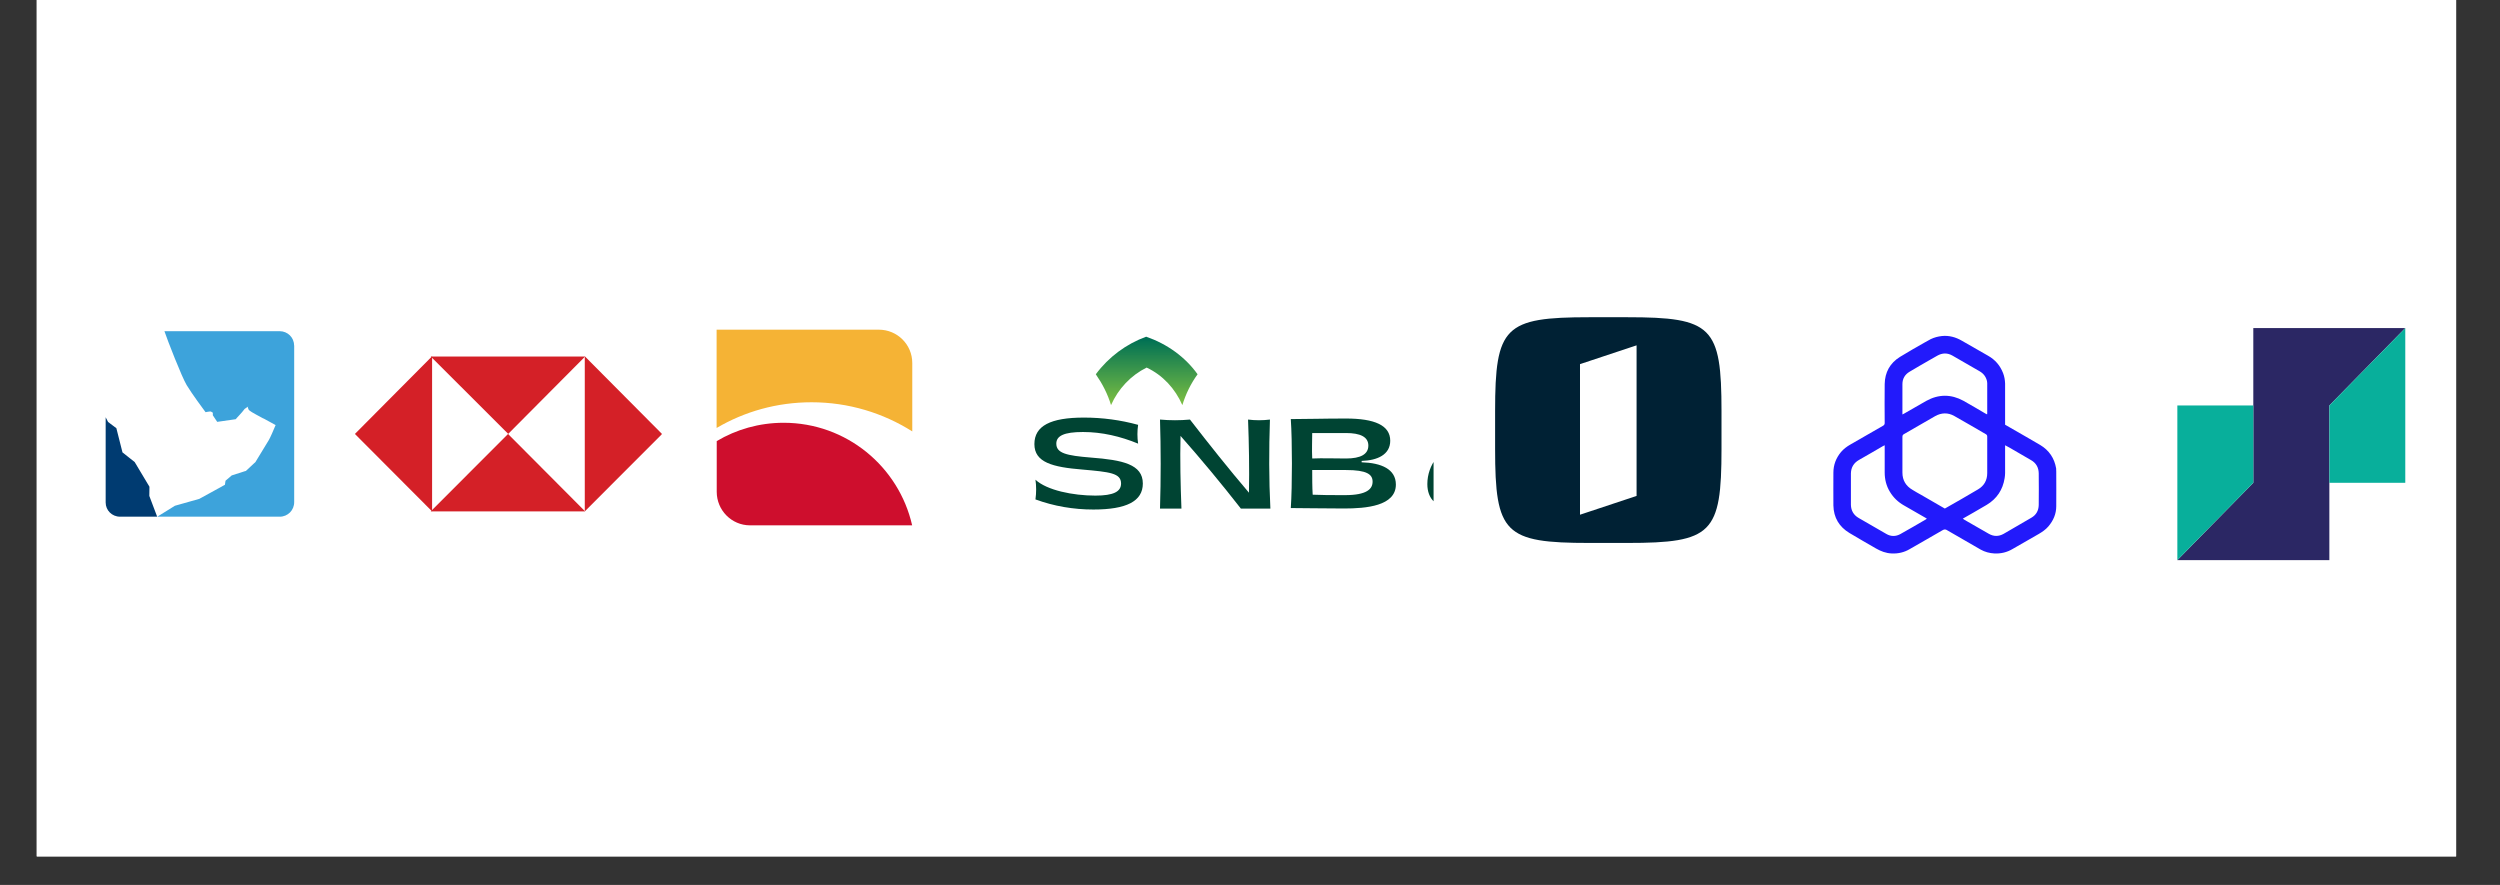
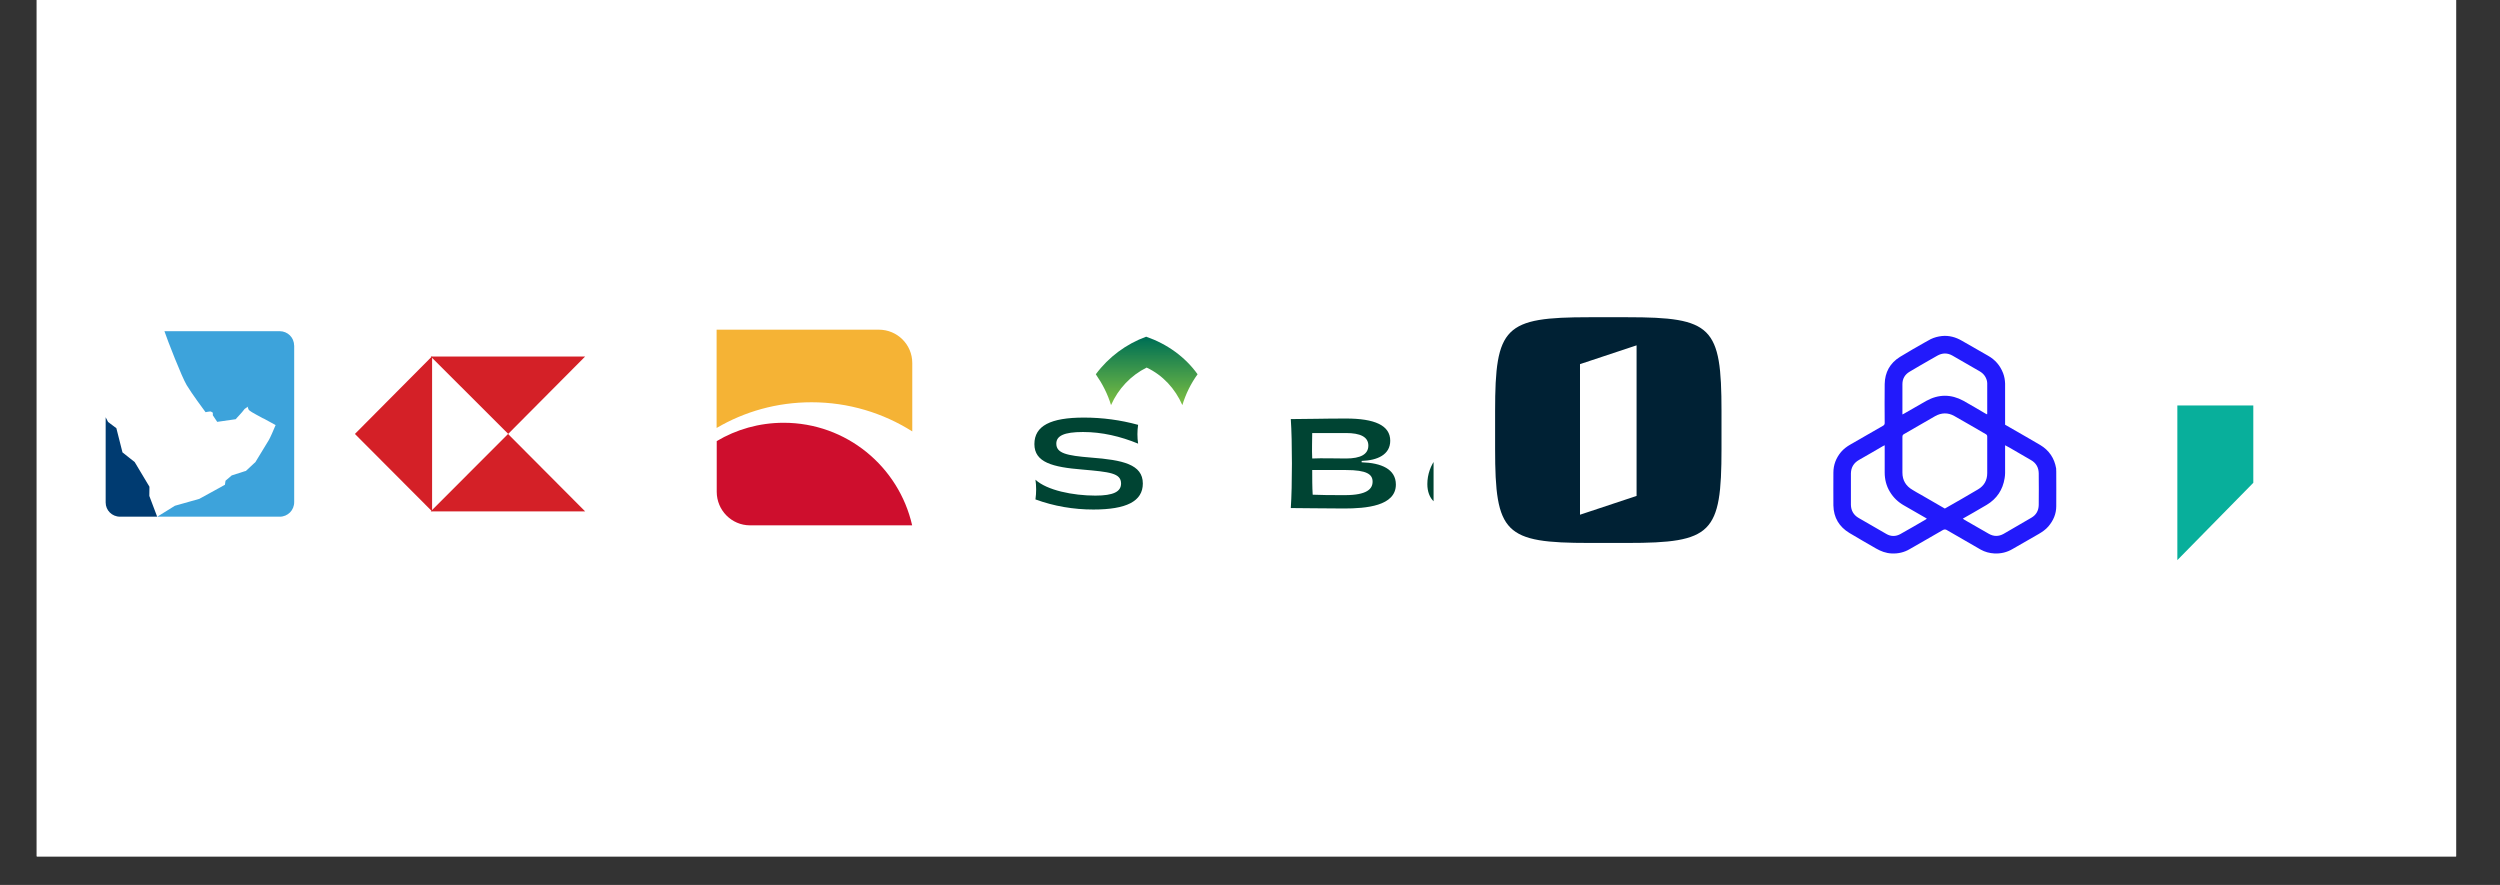
<svg xmlns="http://www.w3.org/2000/svg" width="113" zoomAndPan="magnify" viewBox="0 0 84.75 30" height="40" preserveAspectRatio="xMidYMid meet" version="1.0">
  <rect x="0" y="0" width="84.75" height="30" fill="#333333" stroke="none" />
  <defs>
    <clipPath id="edc0f93664">
      <path d="M 1.246 0 L 83.262 0 L 83.262 29.031 L 1.246 29.031 Z M 1.246 0 " clip-rule="nonzero" />
    </clipPath>
    <clipPath id="8b284b482c">
      <path d="M 73.781 11.121 L 81.766 11.121 L 81.766 19 L 73.781 19 Z M 73.781 11.121 " clip-rule="nonzero" />
    </clipPath>
    <clipPath id="458c937f34">
      <path d="M 78 11.121 L 81.766 11.121 L 81.766 17 L 78 17 Z M 78 11.121 " clip-rule="nonzero" />
    </clipPath>
    <clipPath id="e299ec7bff">
      <path d="M 73.781 13 L 77 13 L 77 19 L 73.781 19 Z M 73.781 13 " clip-rule="nonzero" />
    </clipPath>
    <clipPath id="5ff6a51f0f">
      <path d="M 37.148 11.414 L 40.598 11.414 L 40.598 13.734 L 37.148 13.734 Z M 37.148 11.414 " clip-rule="nonzero" />
    </clipPath>
    <clipPath id="01f18505d4">
      <path d="M 37.148 12.688 C 37.375 13.016 37.551 13.359 37.664 13.734 C 37.906 13.18 38.34 12.723 38.871 12.461 C 39.422 12.719 39.84 13.18 40.082 13.734 C 40.195 13.359 40.371 13 40.598 12.688 C 40.18 12.102 39.566 11.66 38.855 11.414 C 38.18 11.66 37.582 12.102 37.148 12.688 " clip-rule="nonzero" />
    </clipPath>
    <linearGradient x1="-306.992" gradientTransform="matrix(0, -0.993, -0.981, 0, 675.217, -291.02)" y1="648.664" x2="-304.658" gradientUnits="userSpaceOnUse" y2="648.664" id="3beddc3d63">
      <stop stop-opacity="1" stop-color="rgb(50.999%, 76.5%, 25.499%)" offset="0" />
      <stop stop-opacity="1" stop-color="rgb(50.999%, 76.5%, 25.499%)" offset="0.008" />
      <stop stop-opacity="1" stop-color="rgb(50.618%, 76.299%, 25.499%)" offset="0.012" />
      <stop stop-opacity="1" stop-color="rgb(50.238%, 76.099%, 25.499%)" offset="0.016" />
      <stop stop-opacity="1" stop-color="rgb(50.018%, 75.899%, 25.499%)" offset="0.02" />
      <stop stop-opacity="1" stop-color="rgb(49.799%, 75.699%, 25.499%)" offset="0.023" />
      <stop stop-opacity="1" stop-color="rgb(49.599%, 75.687%, 25.699%)" offset="0.027" />
      <stop stop-opacity="1" stop-color="rgb(49.399%, 75.674%, 25.899%)" offset="0.031" />
      <stop stop-opacity="1" stop-color="rgb(49.199%, 75.487%, 25.899%)" offset="0.035" />
      <stop stop-opacity="1" stop-color="rgb(48.999%, 75.299%, 25.899%)" offset="0.039" />
      <stop stop-opacity="1" stop-color="rgb(48.805%, 75.105%, 25.899%)" offset="0.047" />
      <stop stop-opacity="1" stop-color="rgb(48.422%, 74.905%, 25.899%)" offset="0.055" />
      <stop stop-opacity="1" stop-color="rgb(48.041%, 74.699%, 25.899%)" offset="0.059" />
      <stop stop-opacity="1" stop-color="rgb(47.85%, 74.5%, 25.899%)" offset="0.062" />
      <stop stop-opacity="1" stop-color="rgb(47.675%, 74.3%, 25.899%)" offset="0.066" />
      <stop stop-opacity="1" stop-color="rgb(47.499%, 74.1%, 25.899%)" offset="0.07" />
      <stop stop-opacity="1" stop-color="rgb(47.299%, 74.094%, 25.905%)" offset="0.074" />
      <stop stop-opacity="1" stop-color="rgb(47.099%, 74.088%, 25.911%)" offset="0.078" />
      <stop stop-opacity="1" stop-color="rgb(46.902%, 73.894%, 26.105%)" offset="0.082" />
      <stop stop-opacity="1" stop-color="rgb(46.707%, 73.7%, 26.299%)" offset="0.086" />
      <stop stop-opacity="1" stop-color="rgb(46.516%, 73.512%, 26.299%)" offset="0.094" />
      <stop stop-opacity="1" stop-color="rgb(46.112%, 73.312%, 26.299%)" offset="0.098" />
      <stop stop-opacity="1" stop-color="rgb(45.9%, 73.299%, 26.299%)" offset="0.102" />
      <stop stop-opacity="1" stop-color="rgb(45.682%, 73.099%, 26.299%)" offset="0.105" />
      <stop stop-opacity="1" stop-color="rgb(45.464%, 72.899%, 26.299%)" offset="0.109" />
      <stop stop-opacity="1" stop-color="rgb(45.273%, 72.699%, 26.299%)" offset="0.113" />
      <stop stop-opacity="1" stop-color="rgb(45.082%, 72.499%, 26.299%)" offset="0.117" />
      <stop stop-opacity="1" stop-color="rgb(44.89%, 72.499%, 26.299%)" offset="0.125" />
      <stop stop-opacity="1" stop-color="rgb(44.499%, 72.348%, 26.299%)" offset="0.129" />
      <stop stop-opacity="1" stop-color="rgb(44.299%, 72.198%, 26.299%)" offset="0.133" />
      <stop stop-opacity="1" stop-color="rgb(44.099%, 72.018%, 26.498%)" offset="0.137" />
      <stop stop-opacity="1" stop-color="rgb(43.9%, 71.838%, 26.7%)" offset="0.141" />
      <stop stop-opacity="1" stop-color="rgb(43.678%, 71.797%, 26.7%)" offset="0.145" />
      <stop stop-opacity="1" stop-color="rgb(43.457%, 71.758%, 26.7%)" offset="0.148" />
      <stop stop-opacity="1" stop-color="rgb(43.266%, 71.577%, 26.7%)" offset="0.156" />
      <stop stop-opacity="1" stop-color="rgb(42.886%, 71.199%, 26.7%)" offset="0.16" />
      <stop stop-opacity="1" stop-color="rgb(42.696%, 70.999%, 26.7%)" offset="0.164" />
      <stop stop-opacity="1" stop-color="rgb(42.548%, 70.999%, 26.7%)" offset="0.172" />
      <stop stop-opacity="1" stop-color="rgb(42.2%, 70.816%, 26.7%)" offset="0.176" />
      <stop stop-opacity="1" stop-color="rgb(42%, 70.633%, 26.7%)" offset="0.18" />
      <stop stop-opacity="1" stop-color="rgb(41.798%, 70.616%, 26.872%)" offset="0.184" />
      <stop stop-opacity="1" stop-color="rgb(41.599%, 70.599%, 27.046%)" offset="0.188" />
      <stop stop-opacity="1" stop-color="rgb(41.385%, 70.399%, 27.072%)" offset="0.191" />
      <stop stop-opacity="1" stop-color="rgb(41.171%, 70.2%, 27.1%)" offset="0.195" />
      <stop stop-opacity="1" stop-color="rgb(40.981%, 70%, 27.1%)" offset="0.199" />
      <stop stop-opacity="1" stop-color="rgb(40.79%, 69.8%, 27.1%)" offset="0.203" />
      <stop stop-opacity="1" stop-color="rgb(40.594%, 69.8%, 27.1%)" offset="0.211" />
      <stop stop-opacity="1" stop-color="rgb(40.199%, 69.598%, 27.1%)" offset="0.215" />
      <stop stop-opacity="1" stop-color="rgb(39.999%, 69.398%, 27.1%)" offset="0.219" />
      <stop stop-opacity="1" stop-color="rgb(39.8%, 69.221%, 27.1%)" offset="0.223" />
      <stop stop-opacity="1" stop-color="rgb(39.6%, 69.046%, 27.1%)" offset="0.227" />
      <stop stop-opacity="1" stop-color="rgb(39.381%, 69.005%, 27.116%)" offset="0.23" />
      <stop stop-opacity="1" stop-color="rgb(39.165%, 68.965%, 27.133%)" offset="0.234" />
      <stop stop-opacity="1" stop-color="rgb(38.974%, 68.782%, 27.316%)" offset="0.242" />
      <stop stop-opacity="1" stop-color="rgb(38.591%, 68.401%, 27.499%)" offset="0.246" />
      <stop stop-opacity="1" stop-color="rgb(38.399%, 68.202%, 27.499%)" offset="0.25" />
      <stop stop-opacity="1" stop-color="rgb(38.199%, 68.201%, 27.499%)" offset="0.254" />
      <stop stop-opacity="1" stop-color="rgb(37.999%, 68.199%, 27.499%)" offset="0.258" />
      <stop stop-opacity="1" stop-color="rgb(37.799%, 67.999%, 27.499%)" offset="0.262" />
      <stop stop-opacity="1" stop-color="rgb(37.599%, 67.799%, 27.499%)" offset="0.266" />
      <stop stop-opacity="1" stop-color="rgb(37.428%, 67.648%, 27.499%)" offset="0.273" />
      <stop stop-opacity="1" stop-color="rgb(37.068%, 67.488%, 27.499%)" offset="0.281" />
      <stop stop-opacity="1" stop-color="rgb(36.687%, 67.288%, 27.499%)" offset="0.289" />
      <stop stop-opacity="1" stop-color="rgb(36.298%, 66.907%, 27.65%)" offset="0.293" />
      <stop stop-opacity="1" stop-color="rgb(36.099%, 66.716%, 27.8%)" offset="0.297" />
      <stop stop-opacity="1" stop-color="rgb(35.899%, 66.707%, 27.8%)" offset="0.301" />
      <stop stop-opacity="1" stop-color="rgb(35.699%, 66.699%, 27.8%)" offset="0.305" />
      <stop stop-opacity="1" stop-color="rgb(35.5%, 66.499%, 27.8%)" offset="0.309" />
      <stop stop-opacity="1" stop-color="rgb(35.3%, 66.299%, 27.8%)" offset="0.312" />
      <stop stop-opacity="1" stop-color="rgb(34.898%, 66.286%, 27.8%)" offset="0.316" />
      <stop stop-opacity="1" stop-color="rgb(34.499%, 66.272%, 27.8%)" offset="0.32" />
      <stop stop-opacity="1" stop-color="rgb(34.299%, 66.086%, 27.8%)" offset="0.324" />
      <stop stop-opacity="1" stop-color="rgb(34.099%, 65.9%, 27.8%)" offset="0.328" />
      <stop stop-opacity="1" stop-color="rgb(33.904%, 65.704%, 27.8%)" offset="0.336" />
      <stop stop-opacity="1" stop-color="rgb(33.519%, 65.504%, 27.985%)" offset="0.344" />
      <stop stop-opacity="1" stop-color="rgb(33.138%, 65.298%, 28.185%)" offset="0.348" />
      <stop stop-opacity="1" stop-color="rgb(32.947%, 65.099%, 28.2%)" offset="0.352" />
      <stop stop-opacity="1" stop-color="rgb(32.722%, 64.899%, 28.2%)" offset="0.355" />
      <stop stop-opacity="1" stop-color="rgb(32.5%, 64.699%, 28.2%)" offset="0.359" />
      <stop stop-opacity="1" stop-color="rgb(32.349%, 64.691%, 28.2%)" offset="0.367" />
      <stop stop-opacity="1" stop-color="rgb(32.001%, 64.491%, 28.2%)" offset="0.371" />
      <stop stop-opacity="1" stop-color="rgb(31.804%, 64.299%, 28.2%)" offset="0.375" />
      <stop stop-opacity="1" stop-color="rgb(31.613%, 64.11%, 28.2%)" offset="0.383" />
      <stop stop-opacity="1" stop-color="rgb(31.232%, 63.91%, 28.2%)" offset="0.391" />
      <stop stop-opacity="1" stop-color="rgb(30.82%, 63.699%, 28.4%)" offset="0.395" />
      <stop stop-opacity="1" stop-color="rgb(30.6%, 63.499%, 28.6%)" offset="0.398" />
      <stop stop-opacity="1" stop-color="rgb(30.399%, 63.3%, 28.6%)" offset="0.402" />
      <stop stop-opacity="1" stop-color="rgb(30.199%, 63.1%, 28.6%)" offset="0.406" />
      <stop stop-opacity="1" stop-color="rgb(29.999%, 63.098%, 28.6%)" offset="0.41" />
      <stop stop-opacity="1" stop-color="rgb(29.799%, 63.098%, 28.6%)" offset="0.414" />
      <stop stop-opacity="1" stop-color="rgb(29.608%, 62.898%, 28.6%)" offset="0.418" />
      <stop stop-opacity="1" stop-color="rgb(29.417%, 62.7%, 28.6%)" offset="0.422" />
      <stop stop-opacity="1" stop-color="rgb(29.227%, 62.563%, 28.6%)" offset="0.43" />
      <stop stop-opacity="1" stop-color="rgb(28.845%, 62.413%, 28.6%)" offset="0.438" />
      <stop stop-opacity="1" stop-color="rgb(28.427%, 62.199%, 28.612%)" offset="0.441" />
      <stop stop-opacity="1" stop-color="rgb(28.2%, 62%, 28.625%)" offset="0.445" />
      <stop stop-opacity="1" stop-color="rgb(28%, 61.8%, 28.812%)" offset="0.449" />
      <stop stop-opacity="1" stop-color="rgb(27.8%, 61.6%, 28.999%)" offset="0.453" />
      <stop stop-opacity="1" stop-color="rgb(27.654%, 61.6%, 28.999%)" offset="0.461" />
      <stop stop-opacity="1" stop-color="rgb(27.319%, 61.4%, 28.999%)" offset="0.465" />
      <stop stop-opacity="1" stop-color="rgb(27.13%, 61.2%, 28.999%)" offset="0.469" />
      <stop stop-opacity="1" stop-color="rgb(26.939%, 61.2%, 28.999%)" offset="0.477" />
      <stop stop-opacity="1" stop-color="rgb(26.523%, 60.999%, 28.999%)" offset="0.48" />
      <stop stop-opacity="1" stop-color="rgb(26.299%, 60.799%, 28.999%)" offset="0.484" />
      <stop stop-opacity="1" stop-color="rgb(26.099%, 60.599%, 28.999%)" offset="0.488" />
      <stop stop-opacity="1" stop-color="rgb(25.899%, 60.399%, 28.999%)" offset="0.492" />
      <stop stop-opacity="1" stop-color="rgb(25.702%, 60.399%, 28.999%)" offset="0.496" />
      <stop stop-opacity="1" stop-color="rgb(25.505%, 60.399%, 28.999%)" offset="0.5" />
      <stop stop-opacity="1" stop-color="rgb(25.314%, 60.199%, 29.199%)" offset="0.504" />
      <stop stop-opacity="1" stop-color="rgb(25.124%, 59.999%, 29.399%)" offset="0.508" />
      <stop stop-opacity="1" stop-color="rgb(24.933%, 59.821%, 29.399%)" offset="0.516" />
      <stop stop-opacity="1" stop-color="rgb(24.521%, 59.602%, 29.399%)" offset="0.52" />
      <stop stop-opacity="1" stop-color="rgb(24.3%, 59.561%, 29.399%)" offset="0.523" />
      <stop stop-opacity="1" stop-color="rgb(24.1%, 59.38%, 29.399%)" offset="0.527" />
      <stop stop-opacity="1" stop-color="rgb(23.9%, 59.2%, 29.399%)" offset="0.531" />
      <stop stop-opacity="1" stop-color="rgb(23.7%, 59%, 29.399%)" offset="0.535" />
      <stop stop-opacity="1" stop-color="rgb(23.5%, 58.8%, 29.399%)" offset="0.539" />
      <stop stop-opacity="1" stop-color="rgb(23.309%, 58.8%, 29.399%)" offset="0.547" />
      <stop stop-opacity="1" stop-color="rgb(22.908%, 58.6%, 29.579%)" offset="0.551" />
      <stop stop-opacity="1" stop-color="rgb(22.699%, 58.4%, 29.761%)" offset="0.555" />
      <stop stop-opacity="1" stop-color="rgb(22.549%, 58.228%, 29.779%)" offset="0.562" />
      <stop stop-opacity="1" stop-color="rgb(22.186%, 58.015%, 29.799%)" offset="0.566" />
      <stop stop-opacity="1" stop-color="rgb(21.974%, 57.974%, 29.799%)" offset="0.57" />
      <stop stop-opacity="1" stop-color="rgb(21.783%, 57.787%, 29.799%)" offset="0.578" />
      <stop stop-opacity="1" stop-color="rgb(21.396%, 57.454%, 29.799%)" offset="0.582" />
      <stop stop-opacity="1" stop-color="rgb(21.199%, 57.309%, 29.799%)" offset="0.586" />
      <stop stop-opacity="1" stop-color="rgb(20.999%, 57.304%, 29.799%)" offset="0.59" />
      <stop stop-opacity="1" stop-color="rgb(20.799%, 57.3%, 29.799%)" offset="0.594" />
      <stop stop-opacity="1" stop-color="rgb(20.599%, 57.098%, 29.799%)" offset="0.598" />
      <stop stop-opacity="1" stop-color="rgb(20.399%, 56.898%, 29.799%)" offset="0.602" />
      <stop stop-opacity="1" stop-color="rgb(20.184%, 56.699%, 29.999%)" offset="0.605" />
      <stop stop-opacity="1" stop-color="rgb(19.969%, 56.499%, 30.199%)" offset="0.609" />
      <stop stop-opacity="1" stop-color="rgb(19.778%, 56.493%, 30.199%)" offset="0.617" />
      <stop stop-opacity="1" stop-color="rgb(19.392%, 56.293%, 30.199%)" offset="0.625" />
      <stop stop-opacity="1" stop-color="rgb(18.999%, 56.099%, 30.199%)" offset="0.629" />
      <stop stop-opacity="1" stop-color="rgb(18.799%, 56.099%, 30.199%)" offset="0.633" />
      <stop stop-opacity="1" stop-color="rgb(18.599%, 55.899%, 30.199%)" offset="0.637" />
      <stop stop-opacity="1" stop-color="rgb(18.399%, 55.699%, 30.199%)" offset="0.641" />
      <stop stop-opacity="1" stop-color="rgb(18.181%, 55.499%, 30.199%)" offset="0.645" />
      <stop stop-opacity="1" stop-color="rgb(17.963%, 55.299%, 30.199%)" offset="0.648" />
      <stop stop-opacity="1" stop-color="rgb(17.773%, 55.29%, 30.208%)" offset="0.656" />
      <stop stop-opacity="1" stop-color="rgb(17.442%, 55.09%, 30.408%)" offset="0.664" />
      <stop stop-opacity="1" stop-color="rgb(17.099%, 54.709%, 30.6%)" offset="0.668" />
      <stop stop-opacity="1" stop-color="rgb(16.899%, 54.52%, 30.6%)" offset="0.672" />
      <stop stop-opacity="1" stop-color="rgb(16.699%, 54.509%, 30.6%)" offset="0.676" />
      <stop stop-opacity="1" stop-color="rgb(16.499%, 54.5%, 30.6%)" offset="0.68" />
      <stop stop-opacity="1" stop-color="rgb(16.299%, 54.298%, 30.6%)" offset="0.684" />
      <stop stop-opacity="1" stop-color="rgb(16.1%, 54.099%, 30.6%)" offset="0.688" />
      <stop stop-opacity="1" stop-color="rgb(15.887%, 53.899%, 30.6%)" offset="0.691" />
      <stop stop-opacity="1" stop-color="rgb(15.677%, 53.699%, 30.6%)" offset="0.695" />
      <stop stop-opacity="1" stop-color="rgb(15.486%, 53.697%, 30.6%)" offset="0.703" />
      <stop stop-opacity="1" stop-color="rgb(15.097%, 53.497%, 30.6%)" offset="0.707" />
      <stop stop-opacity="1" stop-color="rgb(14.899%, 53.299%, 30.6%)" offset="0.711" />
      <stop stop-opacity="1" stop-color="rgb(14.699%, 53.116%, 30.8%)" offset="0.715" />
      <stop stop-opacity="1" stop-color="rgb(14.499%, 52.933%, 31%)" offset="0.719" />
      <stop stop-opacity="1" stop-color="rgb(14.299%, 52.916%, 31%)" offset="0.723" />
      <stop stop-opacity="1" stop-color="rgb(14.099%, 52.899%, 31%)" offset="0.727" />
      <stop stop-opacity="1" stop-color="rgb(13.884%, 52.699%, 31%)" offset="0.73" />
      <stop stop-opacity="1" stop-color="rgb(13.67%, 52.499%, 31%)" offset="0.734" />
      <stop stop-opacity="1" stop-color="rgb(13.48%, 52.348%, 31%)" offset="0.742" />
      <stop stop-opacity="1" stop-color="rgb(13.094%, 52.199%, 31%)" offset="0.75" />
      <stop stop-opacity="1" stop-color="rgb(12.7%, 51.999%, 31%)" offset="0.754" />
      <stop stop-opacity="1" stop-color="rgb(12.5%, 51.799%, 31%)" offset="0.758" />
      <stop stop-opacity="1" stop-color="rgb(12.349%, 51.622%, 31.175%)" offset="0.766" />
      <stop stop-opacity="1" stop-color="rgb(11.8%, 51.404%, 31.375%)" offset="0.77" />
      <stop stop-opacity="1" stop-color="rgb(11.4%, 51.364%, 31.4%)" offset="0.773" />
      <stop stop-opacity="1" stop-color="rgb(11.198%, 51.181%, 31.4%)" offset="0.777" />
      <stop stop-opacity="1" stop-color="rgb(10.999%, 50.999%, 31.4%)" offset="0.781" />
      <stop stop-opacity="1" stop-color="rgb(10.8%, 50.999%, 31.4%)" offset="0.785" />
      <stop stop-opacity="1" stop-color="rgb(10.602%, 50.999%, 31.4%)" offset="0.789" />
      <stop stop-opacity="1" stop-color="rgb(10.411%, 50.8%, 31.4%)" offset="0.793" />
      <stop stop-opacity="1" stop-color="rgb(10.22%, 50.6%, 31.4%)" offset="0.797" />
      <stop stop-opacity="1" stop-color="rgb(10.03%, 50.42%, 31.4%)" offset="0.805" />
      <stop stop-opacity="1" stop-color="rgb(9.65%, 50.22%, 31.4%)" offset="0.812" />
      <stop stop-opacity="1" stop-color="rgb(9.229%, 49.998%, 31.599%)" offset="0.816" />
      <stop stop-opacity="1" stop-color="rgb(9%, 49.799%, 31.799%)" offset="0.82" />
      <stop stop-opacity="1" stop-color="rgb(8.8%, 49.599%, 31.799%)" offset="0.824" />
      <stop stop-opacity="1" stop-color="rgb(8.6%, 49.399%, 31.799%)" offset="0.828" />
      <stop stop-opacity="1" stop-color="rgb(8.408%, 49.399%, 31.799%)" offset="0.836" />
      <stop stop-opacity="1" stop-color="rgb(8.025%, 49.199%, 31.799%)" offset="0.84" />
      <stop stop-opacity="1" stop-color="rgb(7.834%, 48.999%, 31.799%)" offset="0.844" />
      <stop stop-opacity="1" stop-color="rgb(7.686%, 48.825%, 31.799%)" offset="0.852" />
      <stop stop-opacity="1" stop-color="rgb(7.32%, 48.611%, 31.799%)" offset="0.855" />
      <stop stop-opacity="1" stop-color="rgb(7.1%, 48.572%, 31.799%)" offset="0.859" />
      <stop stop-opacity="1" stop-color="rgb(6.898%, 48.386%, 31.804%)" offset="0.863" />
      <stop stop-opacity="1" stop-color="rgb(6.699%, 48.199%, 31.808%)" offset="0.867" />
      <stop stop-opacity="1" stop-color="rgb(6.503%, 48.004%, 32.004%)" offset="0.875" />
      <stop stop-opacity="1" stop-color="rgb(6.119%, 47.804%, 32.199%)" offset="0.883" />
      <stop stop-opacity="1" stop-color="rgb(5.737%, 47.649%, 32.199%)" offset="0.891" />
      <stop stop-opacity="1" stop-color="rgb(5.322%, 47.299%, 32.199%)" offset="0.895" />
      <stop stop-opacity="1" stop-color="rgb(5.099%, 47.099%, 32.199%)" offset="0.898" />
      <stop stop-opacity="1" stop-color="rgb(4.9%, 47.092%, 32.199%)" offset="0.902" />
      <stop stop-opacity="1" stop-color="rgb(4.7%, 47.084%, 32.199%)" offset="0.906" />
      <stop stop-opacity="1" stop-color="rgb(4.501%, 46.892%, 32.199%)" offset="0.91" />
      <stop stop-opacity="1" stop-color="rgb(4.303%, 46.7%, 32.199%)" offset="0.914" />
      <stop stop-opacity="1" stop-color="rgb(4.112%, 46.51%, 32.339%)" offset="0.922" />
      <stop stop-opacity="1" stop-color="rgb(3.732%, 46.31%, 32.491%)" offset="0.93" />
      <stop stop-opacity="1" stop-color="rgb(3.351%, 46.129%, 32.5%)" offset="0.938" />
      <stop stop-opacity="1" stop-color="rgb(2.93%, 45.918%, 32.5%)" offset="0.941" />
      <stop stop-opacity="1" stop-color="rgb(2.699%, 45.879%, 32.5%)" offset="0.945" />
      <stop stop-opacity="1" stop-color="rgb(2.548%, 45.688%, 32.5%)" offset="0.953" />
      <stop stop-opacity="1" stop-color="rgb(2.208%, 45.308%, 32.5%)" offset="0.961" />
      <stop stop-opacity="1" stop-color="rgb(1.826%, 45.108%, 32.5%)" offset="0.969" />
      <stop stop-opacity="1" stop-color="rgb(1.445%, 44.899%, 32.672%)" offset="0.973" />
      <stop stop-opacity="1" stop-color="rgb(1.254%, 44.699%, 32.845%)" offset="0.977" />
      <stop stop-opacity="1" stop-color="rgb(1.027%, 44.499%, 32.872%)" offset="0.98" />
      <stop stop-opacity="1" stop-color="rgb(0.8%, 44.299%, 32.899%)" offset="0.984" />
      <stop stop-opacity="1" stop-color="rgb(0.595%, 44.295%, 32.899%)" offset="0.988" />
      <stop stop-opacity="1" stop-color="rgb(0.392%, 44.292%, 32.899%)" offset="0.992" />
      <stop stop-opacity="1" stop-color="rgb(0.195%, 44.095%, 32.899%)" offset="0.996" />
      <stop stop-opacity="1" stop-color="rgb(0%, 43.9%, 32.899%)" offset="1" />
    </linearGradient>
    <clipPath id="5ddda1f4ec">
      <path d="M 48 13 L 48.598 13 L 48.598 18 L 48 18 Z M 48 13 " clip-rule="nonzero" />
    </clipPath>
    <clipPath id="9798711d53">
      <path d="M 11.426 18 L 23.039 18 L 23.039 18.488 L 11.426 18.488 Z M 11.426 18 " clip-rule="nonzero" />
    </clipPath>
  </defs>
  <g clip-path="url(#edc0f93664)">
    <path fill="#ffffff" d="M 1.246 0 L 83.262 0 L 83.262 29.031 L 1.246 29.031 Z M 1.246 0 " fill-opacity="1" fill-rule="nonzero" />
    <path fill="#ffffff" d="M 1.246 0 L 83.262 0 L 83.262 29.031 L 1.246 29.031 Z M 1.246 0 " fill-opacity="1" fill-rule="nonzero" />
  </g>
  <g clip-path="url(#8b284b482c)">
-     <path fill="#2b2764" d="M 78.965 13.746 L 81.539 11.121 L 76.387 11.121 L 76.387 16.367 L 73.812 18.988 L 78.965 18.988 Z M 78.965 13.746 " fill-opacity="1" fill-rule="nonzero" />
-   </g>
+     </g>
  <g clip-path="url(#458c937f34)">
-     <path fill="#08af9b" d="M 78.965 13.746 L 78.965 16.367 L 81.539 16.367 L 81.539 11.121 Z M 78.965 13.746 " fill-opacity="1" fill-rule="nonzero" />
-   </g>
+     </g>
  <g clip-path="url(#e299ec7bff)">
    <path fill="#08af9b" d="M 73.812 18.988 L 76.387 16.367 L 76.387 13.746 L 73.812 13.746 Z M 73.812 18.988 " fill-opacity="1" fill-rule="nonzero" />
  </g>
  <path fill="#221afb" d="M 67.973 14.398 C 68.203 14.531 68.434 14.664 68.66 14.793 C 68.828 14.891 68.996 14.988 69.164 15.086 C 69.465 15.266 69.645 15.535 69.703 15.879 C 69.707 15.918 69.707 15.957 69.707 15.996 C 69.707 16.383 69.711 16.773 69.707 17.16 C 69.707 17.422 69.609 17.648 69.438 17.848 C 69.348 17.953 69.234 18.031 69.113 18.102 C 68.82 18.27 68.527 18.441 68.23 18.609 C 68.039 18.723 67.832 18.773 67.609 18.762 C 67.445 18.754 67.289 18.711 67.148 18.633 C 66.766 18.414 66.391 18.195 66.012 17.977 C 65.957 17.941 65.914 17.938 65.855 17.973 C 65.488 18.188 65.113 18.398 64.742 18.613 C 64.551 18.727 64.344 18.773 64.125 18.762 C 63.934 18.754 63.762 18.688 63.598 18.594 C 63.297 18.418 62.996 18.25 62.699 18.07 C 62.348 17.859 62.16 17.547 62.152 17.133 C 62.148 16.766 62.152 16.395 62.152 16.023 C 62.152 15.758 62.242 15.527 62.41 15.324 C 62.5 15.219 62.609 15.137 62.727 15.07 C 63.098 14.855 63.469 14.641 63.84 14.43 C 63.879 14.406 63.891 14.379 63.891 14.336 C 63.891 13.898 63.883 13.457 63.891 13.02 C 63.898 12.621 64.07 12.309 64.41 12.098 C 64.68 11.93 64.957 11.777 65.234 11.617 C 65.309 11.578 65.379 11.535 65.453 11.496 C 65.574 11.438 65.699 11.406 65.832 11.391 C 66.074 11.367 66.301 11.43 66.508 11.551 C 66.805 11.719 67.098 11.891 67.395 12.059 C 67.637 12.195 67.805 12.391 67.906 12.652 C 67.949 12.766 67.969 12.883 67.973 13.004 C 67.973 13.445 67.973 13.883 67.973 14.324 C 67.973 14.348 67.973 14.371 67.973 14.398 Z M 65.926 17.238 C 65.938 17.238 65.938 17.238 65.941 17.234 C 66.312 17.02 66.688 16.812 67.055 16.59 C 67.262 16.469 67.367 16.281 67.367 16.039 C 67.367 15.625 67.367 15.215 67.367 14.805 C 67.367 14.762 67.355 14.738 67.32 14.719 C 66.965 14.512 66.609 14.305 66.25 14.102 C 66.035 13.98 65.812 13.988 65.598 14.109 C 65.246 14.309 64.898 14.512 64.547 14.715 C 64.508 14.734 64.492 14.762 64.492 14.809 C 64.492 15.215 64.492 15.617 64.492 16.023 C 64.492 16.285 64.613 16.477 64.832 16.605 C 64.93 16.664 65.027 16.723 65.129 16.777 C 65.395 16.934 65.66 17.086 65.926 17.238 Z M 63.891 15.094 C 63.859 15.109 63.844 15.117 63.828 15.125 C 63.559 15.281 63.293 15.438 63.023 15.59 C 62.844 15.691 62.75 15.844 62.746 16.047 C 62.746 16.402 62.746 16.758 62.746 17.113 C 62.75 17.312 62.84 17.461 63.008 17.559 C 63.32 17.742 63.633 17.922 63.949 18.102 C 64.102 18.191 64.266 18.191 64.422 18.105 C 64.711 17.945 64.996 17.777 65.285 17.609 C 65.297 17.602 65.305 17.594 65.32 17.582 C 65.301 17.57 65.289 17.562 65.277 17.555 C 65.031 17.414 64.789 17.273 64.543 17.133 C 64.348 17.023 64.188 16.871 64.07 16.676 C 63.945 16.473 63.891 16.25 63.891 16.016 C 63.891 15.734 63.891 15.453 63.891 15.172 C 63.891 15.148 63.891 15.125 63.891 15.094 Z M 66.539 17.582 C 66.562 17.598 66.578 17.613 66.594 17.621 C 66.871 17.781 67.145 17.938 67.418 18.094 C 67.586 18.191 67.754 18.191 67.922 18.098 C 68.238 17.918 68.551 17.734 68.863 17.551 C 69.027 17.457 69.109 17.309 69.113 17.121 C 69.117 16.762 69.117 16.402 69.113 16.043 C 69.109 15.848 69.023 15.695 68.852 15.598 C 68.609 15.457 68.367 15.316 68.125 15.176 C 68.078 15.148 68.027 15.125 67.973 15.094 C 67.973 15.125 67.973 15.148 67.973 15.172 C 67.973 15.461 67.973 15.75 67.973 16.039 C 67.969 16.098 67.969 16.156 67.957 16.211 C 67.895 16.602 67.695 16.906 67.352 17.113 C 67.203 17.203 67.051 17.285 66.902 17.375 C 66.781 17.441 66.664 17.512 66.539 17.582 Z M 64.492 14.051 C 64.52 14.035 64.535 14.027 64.551 14.02 C 64.801 13.875 65.051 13.73 65.301 13.59 C 65.719 13.359 66.141 13.359 66.559 13.586 C 66.812 13.727 67.059 13.875 67.312 14.023 C 67.328 14.031 67.344 14.039 67.363 14.047 C 67.367 14.027 67.367 14.02 67.367 14.008 C 67.367 13.668 67.367 13.328 67.367 12.988 C 67.367 12.965 67.363 12.941 67.359 12.918 C 67.324 12.77 67.238 12.66 67.109 12.586 C 66.801 12.41 66.496 12.234 66.188 12.055 C 66.016 11.957 65.844 11.961 65.672 12.059 C 65.578 12.109 65.488 12.164 65.398 12.215 C 65.176 12.344 64.953 12.469 64.734 12.602 C 64.578 12.695 64.492 12.836 64.492 13.023 C 64.492 13.34 64.492 13.656 64.492 13.973 C 64.492 13.996 64.492 14.02 64.492 14.051 Z M 64.492 14.051 " fill-opacity="1" fill-rule="nonzero" />
  <path fill="#002134" d="M 55.16 18.406 C 58.043 18.406 58.359 18.086 58.359 15.215 L 58.359 13.941 C 58.359 11.07 58.043 10.754 55.16 10.754 L 53.883 10.754 C 51.004 10.754 50.684 11.07 50.684 13.941 L 50.684 15.215 C 50.684 18.086 51.004 18.406 53.883 18.406 Z M 55.48 16.812 L 53.562 17.449 L 53.562 12.344 L 55.48 11.707 Z M 55.48 16.812 " fill-opacity="1" fill-rule="nonzero" />
  <g clip-path="url(#5ff6a51f0f)">
    <g clip-path="url(#01f18505d4)">
      <path fill="url(#3beddc3d63)" d="M 40.598 13.734 L 37.148 13.734 L 37.148 11.414 L 40.598 11.414 Z M 40.598 13.734 " fill-rule="nonzero" />
    </g>
  </g>
  <path fill="#004433" d="M 35.102 16.93 C 35.133 16.703 35.133 16.473 35.102 16.262 C 35.488 16.621 36.375 16.801 37.133 16.801 C 37.746 16.801 38.004 16.668 38.004 16.391 C 38.004 16.035 37.613 16 36.695 15.918 C 35.68 15.836 35.066 15.676 35.066 15.055 C 35.066 14.434 35.617 14.156 36.746 14.156 C 37.371 14.156 37.984 14.238 38.582 14.402 C 38.551 14.613 38.551 14.828 38.582 15.039 C 37.984 14.793 37.359 14.645 36.711 14.645 C 36.066 14.645 35.809 14.777 35.809 15.039 C 35.809 15.363 36.148 15.445 36.988 15.512 C 38.051 15.594 38.742 15.738 38.742 16.391 C 38.742 16.996 38.18 17.273 37.066 17.273 C 36.391 17.273 35.727 17.16 35.102 16.93 " fill-opacity="1" fill-rule="nonzero" />
-   <path fill="#004433" d="M 40.02 14.777 C 40 15.594 40.02 16.426 40.051 17.242 L 39.324 17.242 C 39.355 16.23 39.355 15.219 39.324 14.223 C 39.664 14.254 40 14.254 40.34 14.223 C 40.984 15.055 41.645 15.887 42.34 16.703 C 42.355 15.871 42.34 15.039 42.309 14.223 C 42.551 14.254 42.809 14.254 43.051 14.223 C 43.016 15.234 43.016 16.246 43.066 17.242 L 42.066 17.242 C 41.402 16.391 40.727 15.578 40.02 14.777 " fill-opacity="1" fill-rule="nonzero" />
  <path fill="#004433" d="M 44.5 16.77 C 44.84 16.785 45.082 16.785 45.598 16.785 C 46.34 16.785 46.531 16.574 46.531 16.328 C 46.531 16.082 46.34 15.934 45.629 15.934 L 44.484 15.934 C 44.484 16.215 44.484 16.508 44.5 16.77 M 45.629 15.543 C 46.129 15.543 46.387 15.398 46.387 15.105 C 46.387 14.809 46.113 14.68 45.629 14.68 L 44.484 14.68 C 44.484 14.941 44.469 15.234 44.484 15.543 C 44.84 15.527 45.227 15.543 45.629 15.543 M 43.758 14.207 C 44.324 14.207 44.84 14.188 45.629 14.188 C 46.598 14.188 47.129 14.418 47.129 14.941 C 47.129 15.414 46.691 15.609 46.16 15.625 L 46.16 15.672 C 46.824 15.691 47.32 15.902 47.32 16.426 C 47.32 17.156 46.305 17.238 45.562 17.238 C 44.695 17.238 44.324 17.223 43.758 17.223 C 43.809 16.473 43.809 14.957 43.758 14.207 " fill-opacity="1" fill-rule="nonzero" />
  <g clip-path="url(#5ddda1f4ec)">
    <path fill="#004433" d="M 55.402 15.902 L 55.402 16.898 L 55.258 16.898 C 54.773 16.898 54.66 16.555 54.66 16.426 C 54.645 16.133 54.902 15.82 55.402 15.902 M 56.352 14.973 C 56.078 14.762 55.738 14.664 55.402 14.68 C 54.594 14.68 54.336 15.137 54.289 15.234 L 54.629 15.379 C 54.805 15.137 55.078 15.004 55.371 15.039 C 56.145 15.039 56.242 15.543 56.242 15.805 L 56.242 16.668 C 56.242 16.816 56.109 16.93 55.965 16.914 L 55.805 16.914 L 55.805 15.707 C 55.629 15.625 55.434 15.574 55.258 15.574 C 54.707 15.574 54.273 15.805 54.273 16.457 C 54.273 16.621 54.336 16.781 54.434 16.914 L 53.484 16.914 L 53.484 13.961 L 53.047 14.125 L 53.047 16.523 C 53.047 16.734 52.969 16.898 52.547 16.898 L 52.047 16.898 C 51.984 16.898 51.902 16.898 51.758 16.668 L 50.773 14.938 L 50.613 14.66 C 50.223 14.891 49.965 15.297 49.934 15.738 C 49.949 15.984 50.031 16.211 50.16 16.406 L 50.5 16.898 L 49.227 16.898 C 48.887 16.898 48.727 16.719 48.727 16.328 C 48.742 16.098 48.805 15.871 48.953 15.691 L 48.691 15.527 C 48.5 15.77 48.387 16.082 48.387 16.41 C 48.387 16.914 48.691 17.223 49.258 17.223 L 51.16 17.223 L 50.582 16.375 C 50.355 16.016 50.195 15.691 50.5 15.266 C 50.664 15.543 51.422 16.848 51.469 16.914 C 51.598 17.125 51.824 17.242 52.066 17.223 L 52.582 17.223 C 52.676 17.223 52.773 17.223 52.871 17.191 C 52.938 17.176 53 17.16 53.062 17.125 L 53.062 17.207 L 56.113 17.207 C 56.418 17.223 56.691 16.98 56.707 16.668 L 56.707 15.773 C 56.707 15.496 56.578 15.184 56.352 14.973 " fill-opacity="1" fill-rule="nonzero" />
  </g>
  <path fill="#f5b335" d="M 29.793 11.176 L 24.293 11.176 L 24.293 14.508 C 25.238 13.953 26.336 13.637 27.512 13.637 C 28.766 13.637 29.938 14 30.926 14.625 L 30.926 12.305 C 30.926 11.68 30.418 11.176 29.793 11.176 " fill-opacity="1" fill-rule="nonzero" />
  <path fill="#ce0e2d" d="M 26.566 14.332 C 25.734 14.332 24.961 14.559 24.297 14.953 L 24.297 16.672 C 24.297 17.297 24.801 17.809 25.426 17.809 L 30.922 17.809 C 30.469 15.816 28.691 14.332 26.566 14.332 " fill-opacity="1" fill-rule="nonzero" />
  <path fill="#d42027" d="M 14.602 12.086 L 19.836 12.086 L 17.238 14.699 L 17.227 14.707 Z M 14.602 12.086 " fill-opacity="1" fill-rule="evenodd" />
  <path fill="#d42027" d="M 14.602 17.336 L 19.836 17.336 L 17.238 14.727 L 17.227 14.707 Z M 14.602 17.336 " fill-opacity="1" fill-rule="evenodd" />
  <path fill="#d42027" d="M 14.648 12.078 L 14.648 17.336 L 12.047 14.727 L 12.035 14.707 Z M 14.648 12.078 " fill-opacity="1" fill-rule="evenodd" />
-   <path fill="#d42027" d="M 19.824 12.078 L 19.824 17.336 L 22.43 14.727 L 22.438 14.707 Z M 19.824 12.078 " fill-opacity="1" fill-rule="evenodd" />
  <g clip-path="url(#9798711d53)">
    <path fill="#080505" d="M 25.152 22.266 C 25.152 22.648 25.031 23.008 24.871 23.305 C 24.855 23.309 23.891 23.496 23.453 23.188 C 23.391 23.145 23.309 23.09 23.316 23.09 C 23.293 23.098 23.023 23.289 23.023 23.289 L 20.926 23.301 L 20.766 23.027 C 20.766 23.027 20.543 23.332 20.254 23.301 C 20.254 23.305 15.91 23.32 15.91 23.32 L 15.91 19.152 L 16.406 18.5 L 16.473 22.078 C 16.473 22.078 16.375 22.543 16.805 22.559 C 16.805 22.594 20.59 22.562 20.59 22.559 C 20.59 22.559 20.902 22.617 20.816 21.863 C 20.816 21.891 21.488 21.137 21.488 21.137 C 21.488 21.137 21.508 22.152 21.168 22.504 C 21.168 22.605 23.258 22.562 23.266 22.551 C 23.266 22.551 23.332 22.273 23.266 22.008 C 23.289 22.012 23.348 21.703 23.969 21.234 C 23.988 21.238 23.664 22.492 23.664 22.492 C 23.664 22.492 24 22.617 24.312 22.602 C 24.312 22.625 24.734 22.609 24.734 22.609 C 24.734 22.609 24.57 21.789 24.578 21.793 C 24.562 21.777 25.16 21.125 25.164 21.121 C 25.152 21.133 25.16 21.676 25.152 22.266 Z M 14.938 22.797 C 14.914 22.84 14.82 23.309 14.82 23.309 L 11.023 23.309 C 11.023 23.309 9.305 23.27 9.531 21.852 C 9.531 21.852 9.844 20.828 10.246 20.668 C 10.262 20.672 10.188 20.887 10.18 20.887 C 10.18 20.887 10 21.184 9.953 21.531 C 9.93 21.684 9.953 21.809 10.004 21.965 C 10.043 22.07 10.117 22.18 10.203 22.281 C 10.203 22.289 10.543 22.602 10.914 22.574 C 10.914 22.586 14.613 22.574 14.613 22.574 C 14.613 22.574 14.676 22.129 14.102 21.227 L 14.5 20.461 C 14.5 20.461 14.941 21.141 15.055 21.938 C 15.055 21.961 15.031 22.609 14.938 22.797 Z M 12.586 25.023 L 11.785 24.531 L 12.141 23.945 L 12.945 24.426 Z M 12.586 25.023 " fill-opacity="1" fill-rule="nonzero" />
  </g>
-   <path fill="#ffffff" d="M 3.582 11.656 C 3.59 11.516 3.754 11.227 4.051 11.227 L 5.578 11.227 C 5.676 11.52 6.168 12.785 6.328 13.051 C 6.5 13.332 6.91 13.891 6.938 13.922 L 6.969 13.969 C 7.016 13.961 7.094 13.949 7.125 13.945 L 7.141 13.945 C 7.141 13.945 7.164 13.953 7.164 13.953 C 7.172 13.961 7.18 13.961 7.195 13.973 L 7.215 13.984 L 7.215 14.074 L 7.367 14.301 L 7.996 14.207 C 8.039 14.148 8.184 14.012 8.297 13.859 L 8.43 13.766 L 8.402 13.793 C 8.402 13.805 8.406 13.812 8.41 13.82 C 8.418 13.844 8.422 13.863 8.43 13.879 C 8.461 13.926 8.539 13.977 8.926 14.18 L 8.938 14.188 C 9.059 14.25 9.223 14.336 9.312 14.387 L 9.348 14.41 L 9.332 14.445 C 9.281 14.574 9.16 14.848 9.117 14.918 C 9.113 14.922 8.719 15.57 8.668 15.656 L 8.668 15.66 C 8.664 15.66 8.66 15.668 8.66 15.668 C 8.648 15.68 8.574 15.742 8.504 15.812 C 8.434 15.879 8.355 15.945 8.34 15.965 L 8.328 15.969 L 8.32 15.969 C 8.273 15.984 7.918 16.098 7.855 16.117 L 7.648 16.297 C 7.645 16.324 7.625 16.434 7.625 16.434 L 7.609 16.445 C 7.547 16.477 7.281 16.625 7.07 16.742 C 6.922 16.82 6.785 16.898 6.777 16.902 L 6.77 16.902 C 6.77 16.906 6.766 16.91 6.766 16.91 C 6.742 16.914 6.254 17.055 5.934 17.145 L 5.332 17.516 L 5.062 16.809 L 5.07 16.5 L 4.57 15.664 L 4.156 15.336 L 3.949 14.516 L 3.668 14.305 L 3.586 14.145 L 3.586 11.66 Z M 3.582 11.656 " fill-opacity="1" fill-rule="nonzero" />
  <path fill="#003b71" d="M 5.066 16.5 L 4.566 15.664 L 4.152 15.336 L 3.945 14.516 L 3.664 14.305 L 3.582 14.145 L 3.582 17.035 C 3.582 17.301 3.797 17.516 4.07 17.516 L 5.328 17.516 L 5.062 16.812 L 5.066 16.504 Z M 5.066 16.5 " fill-opacity="1" fill-rule="nonzero" />
  <path fill="#3da3db" d="M 9.969 11.707 C 9.969 11.441 9.75 11.227 9.48 11.227 L 5.574 11.227 C 5.672 11.52 6.164 12.785 6.328 13.055 C 6.496 13.336 6.91 13.895 6.934 13.926 L 6.969 13.973 C 7.012 13.965 7.09 13.949 7.121 13.949 L 7.137 13.949 C 7.137 13.949 7.16 13.957 7.16 13.957 C 7.168 13.961 7.176 13.965 7.191 13.977 L 7.215 13.988 L 7.215 14.078 L 7.363 14.301 L 7.992 14.211 C 8.035 14.152 8.18 14.016 8.293 13.863 L 8.426 13.77 L 8.398 13.797 C 8.398 13.809 8.402 13.816 8.406 13.824 C 8.414 13.848 8.418 13.867 8.426 13.883 C 8.457 13.93 8.535 13.977 8.922 14.184 L 8.938 14.188 C 9.055 14.254 9.219 14.34 9.309 14.391 L 9.344 14.41 L 9.328 14.445 C 9.277 14.574 9.156 14.848 9.113 14.918 C 9.109 14.922 8.715 15.57 8.664 15.656 L 8.664 15.66 C 8.66 15.66 8.656 15.668 8.656 15.668 C 8.645 15.68 8.57 15.742 8.5 15.812 C 8.43 15.879 8.355 15.945 8.336 15.965 L 8.328 15.969 L 8.316 15.969 C 8.27 15.984 7.914 16.098 7.855 16.117 L 7.645 16.297 C 7.641 16.324 7.625 16.434 7.625 16.434 L 7.605 16.445 C 7.547 16.477 7.277 16.625 7.066 16.742 C 6.922 16.82 6.785 16.898 6.773 16.902 L 6.77 16.902 C 6.77 16.906 6.762 16.91 6.762 16.91 C 6.742 16.914 6.254 17.055 5.93 17.145 L 5.332 17.516 L 9.484 17.516 C 9.754 17.516 9.977 17.297 9.973 17.016 L 9.973 11.707 Z M 9.969 11.707 " fill-opacity="1" fill-rule="nonzero" />
</svg>